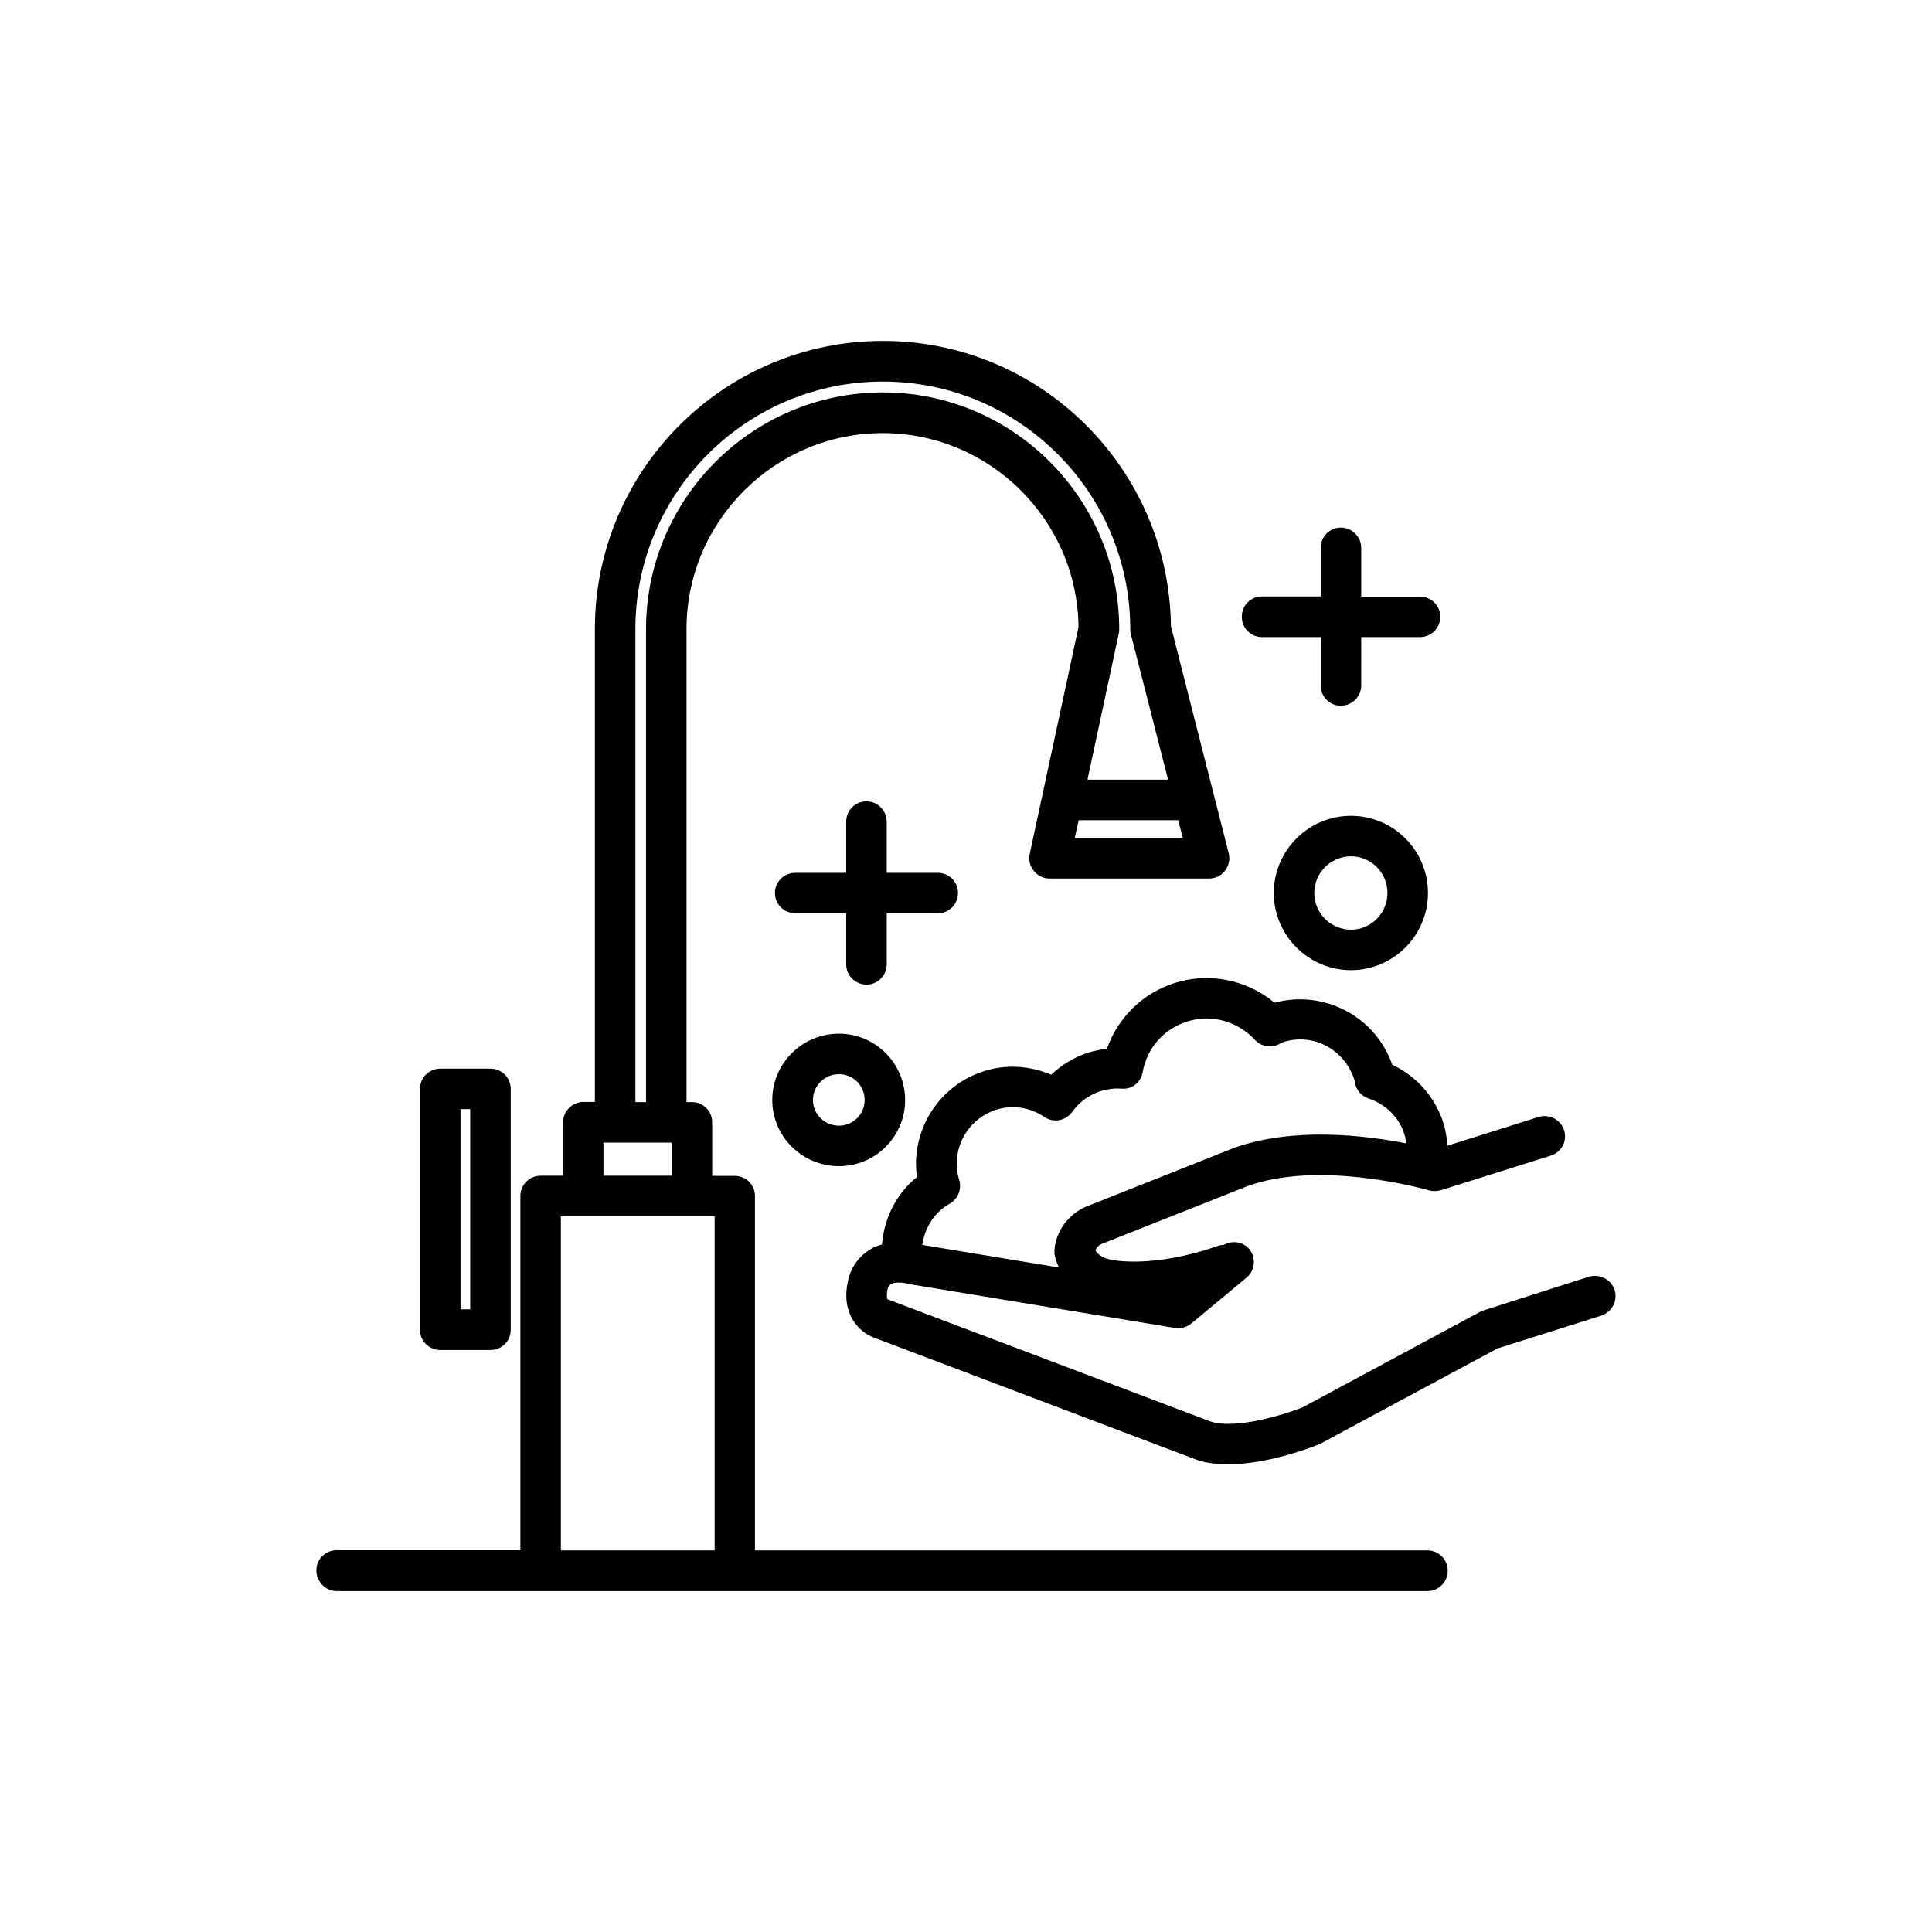
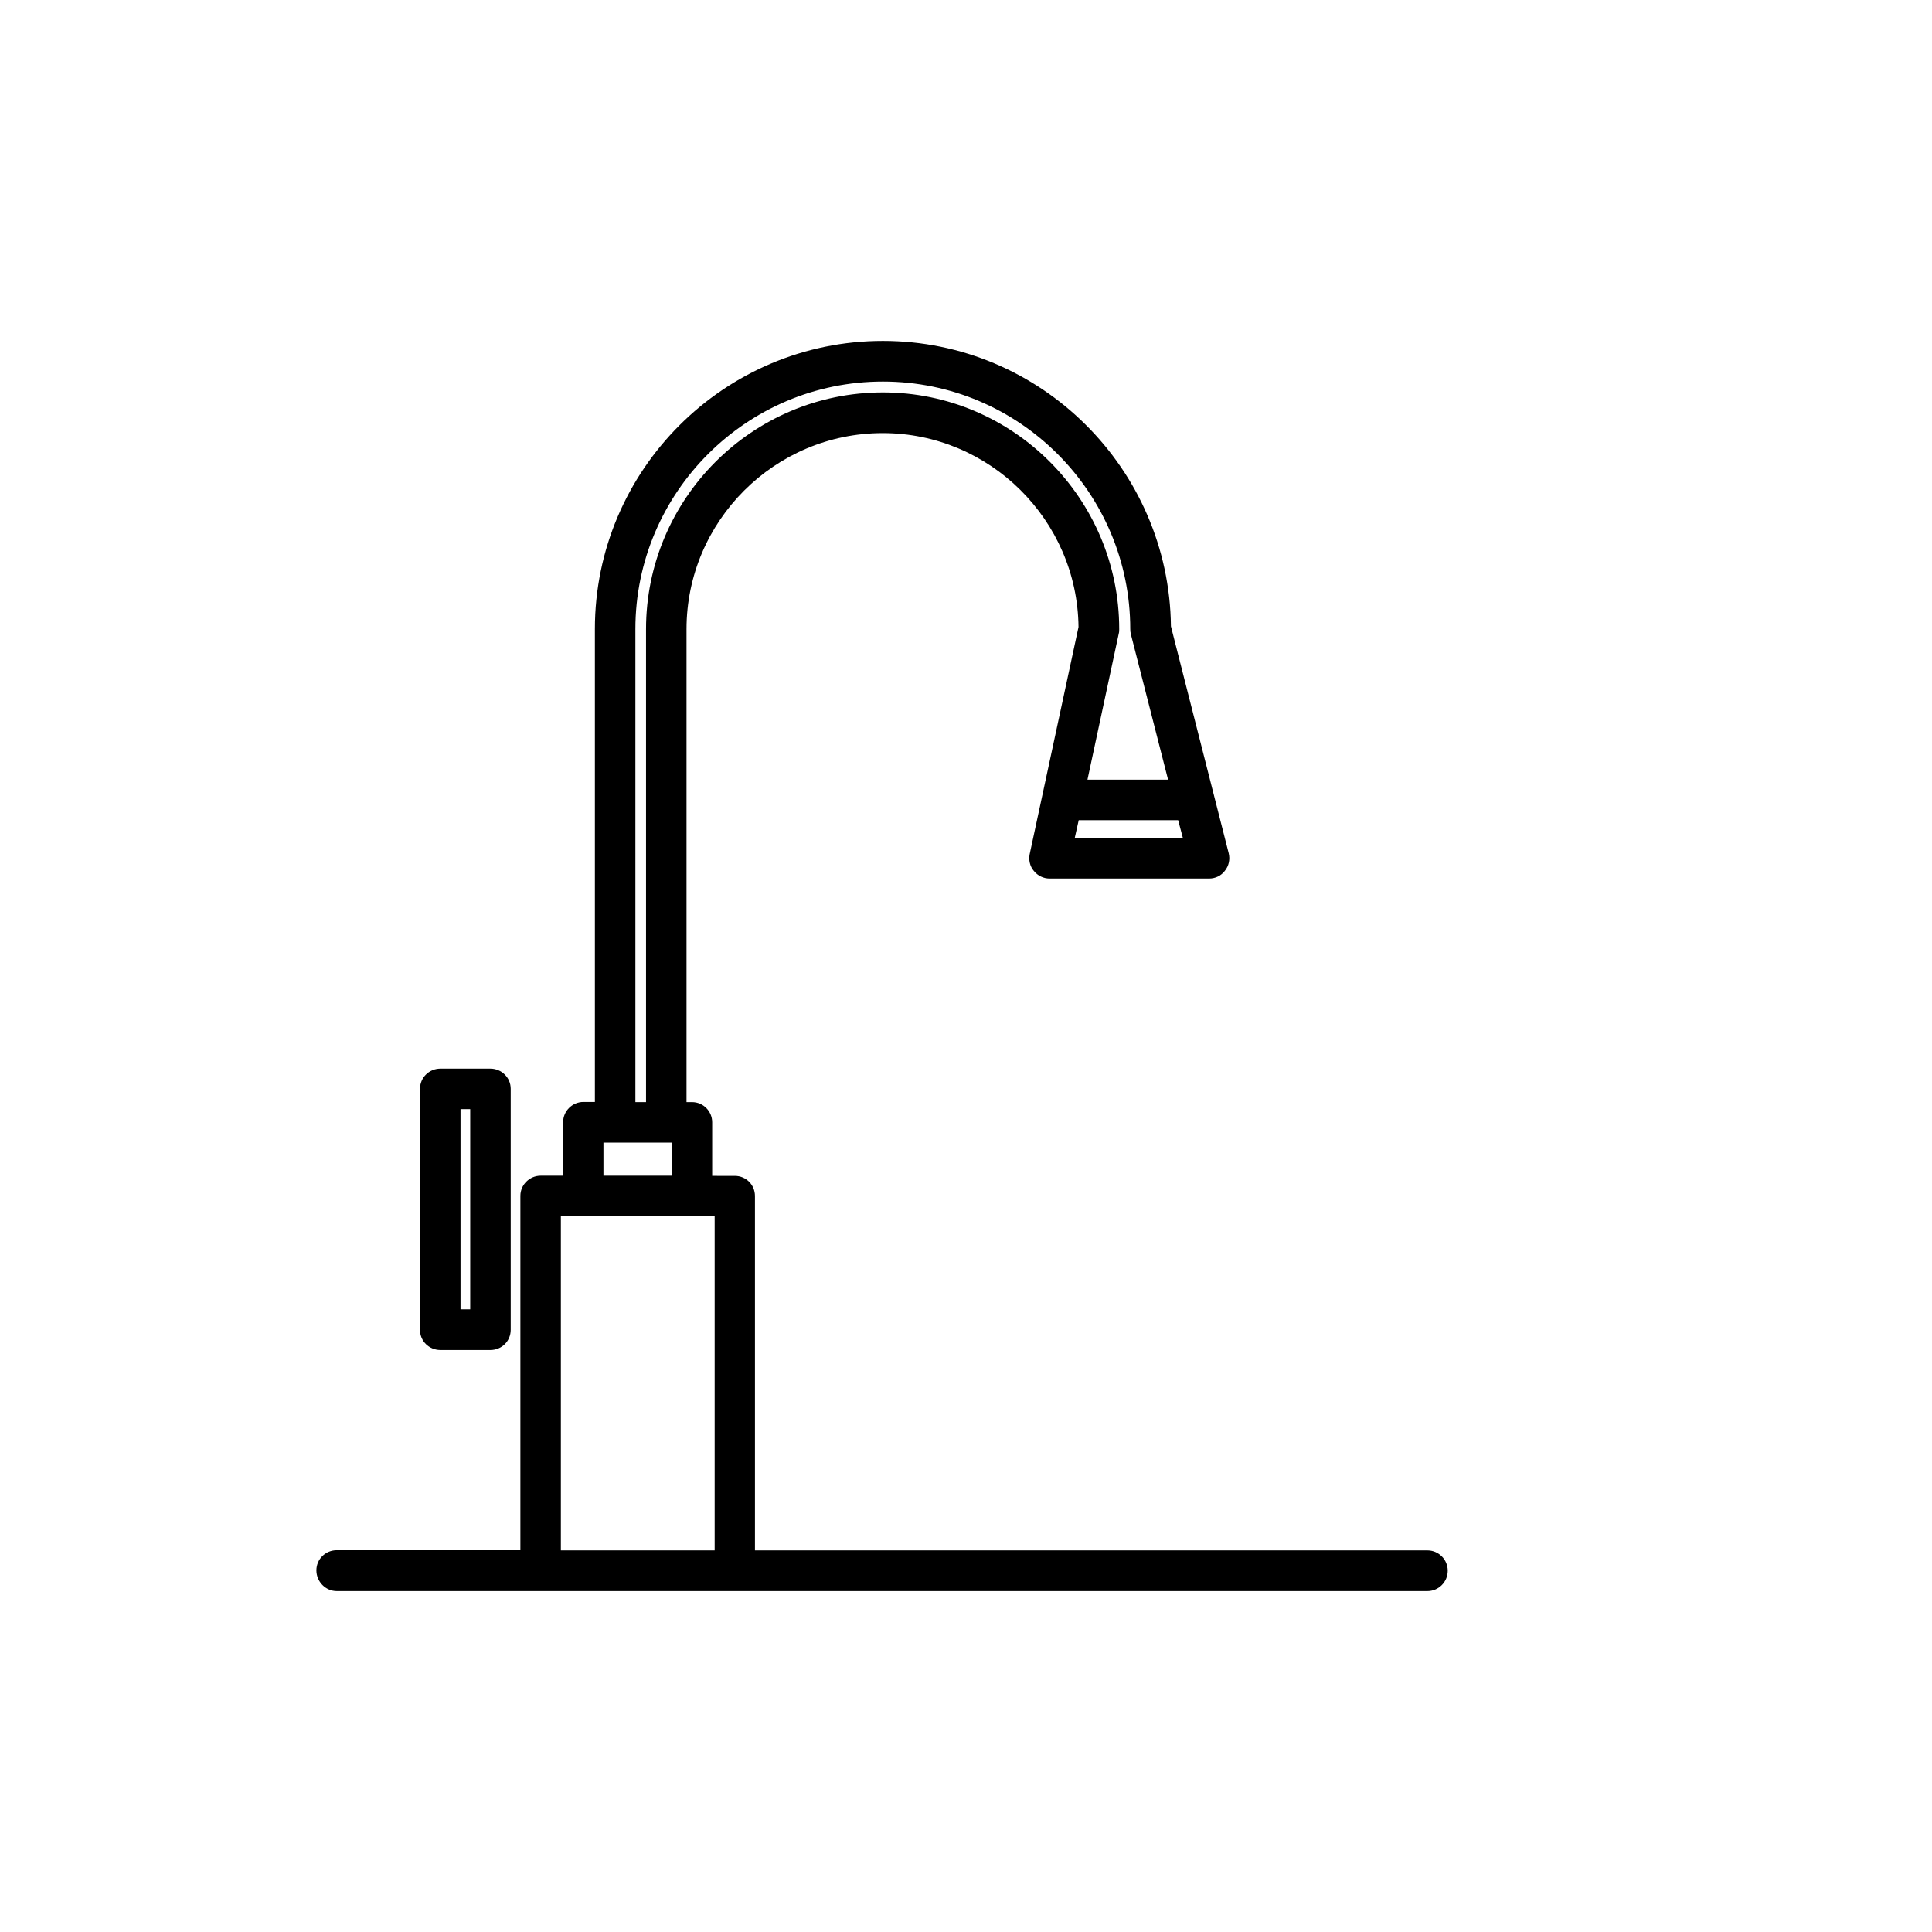
<svg xmlns="http://www.w3.org/2000/svg" fill="#000000" width="800px" height="800px" version="1.1" viewBox="144 144 512 512">
  <g>
-     <path d="m397.88 380.65c0-3.023-2.418-5.34-5.391-5.34h-13.504v-13.555c0-2.973-2.418-5.391-5.34-5.391-3.023 0-5.391 2.418-5.391 5.391v13.555h-13.5c-2.973 0-5.391 2.367-5.391 5.34s2.418 5.391 5.391 5.391h13.5v13.551c0 2.922 2.418 5.34 5.391 5.34 2.922 0 5.34-2.418 5.34-5.34v-13.551h13.551c2.977 0 5.344-2.418 5.344-5.391z" />
-     <path d="m478.49 312.84h15.516v12.797c0 3.023 2.367 5.391 5.34 5.391s5.391-2.418 5.391-5.391l0.004-12.797h15.566c2.973 0 5.391-2.418 5.391-5.391 0-2.973-2.418-5.34-5.391-5.34h-15.566v-12.898c0-2.973-2.418-5.391-5.391-5.391-3.023 0-5.34 2.418-5.34 5.391v12.848h-15.52c-3.023 0-5.391 2.367-5.391 5.34-0.051 3.023 2.367 5.441 5.391 5.441z" />
    <path d="m522.27 554.87h-178.2v-93.91c0-2.973-2.367-5.34-5.34-5.34l-5.996-0.004v-14.207c0-2.922-2.367-5.34-5.34-5.34h-1.461v-125.35c0-28.617 23.375-51.941 51.992-51.941 28.363 0 51.59 23.023 51.891 51.387l-12.945 60.207c-0.301 1.512 0.051 3.223 1.109 4.434 1.059 1.309 2.57 2.016 4.18 2.016h42.27c1.664 0 3.223-0.754 4.18-2.066 1.059-1.309 1.41-3.023 1.008-4.637l-15.312-60.152c-0.453-41.715-34.461-75.621-76.328-75.621-42.066 0-76.328 34.258-76.328 76.328v125.35h-3.023c-2.973 0-5.391 2.418-5.391 5.34v14.207h-5.941c-2.973 0-5.391 2.418-5.391 5.34v93.91h-48.668c-2.973 0-5.391 2.367-5.391 5.34s2.418 5.492 5.391 5.492h289.04c2.973 0 5.391-2.418 5.391-5.391 0-2.973-2.418-5.391-5.391-5.391zm-93.457-188.78 1.059-4.734h26.348l1.258 4.734zm-116.43-55.371c0-36.172 29.422-65.598 65.598-65.598 36.125 0 65.547 29.422 65.547 65.598 0 0.453 0.051 0.906 0.152 1.309l9.871 38.594h-21.363l8.312-38.793c0.102-0.352 0.102-0.754 0.102-1.109 0-34.562-28.113-62.723-62.625-62.723-34.613 0-62.773 28.164-62.773 62.723v125.35h-2.82zm-8.465 136.08h18.086v8.766l-18.086 0.004zm-11.285 108.07v-88.52h40.758v88.52z" />
    <path d="m260.7 501.77h13.25c3.023 0 5.391-2.367 5.391-5.34v-63.887c0-2.973-2.418-5.34-5.391-5.34h-13.25c-2.973 0-5.391 2.367-5.391 5.34v63.832c-0.051 3.023 2.418 5.394 5.391 5.394zm5.34-63.836h2.57v53.051l-2.57 0.004z" />
-     <path d="m366.34 417.93c-9.723 0-17.684 7.859-17.684 17.582 0 9.672 7.91 17.531 17.684 17.531 9.672 0 17.531-7.859 17.531-17.531s-7.859-17.582-17.531-17.582zm0 24.387c-3.828 0-6.902-3.074-6.902-6.801 0-3.828 3.125-6.852 6.902-6.852 3.727 0 6.801 3.023 6.801 6.852 0 3.777-3.074 6.801-6.801 6.801z" />
-     <path d="m502.02 360.2c-11.285 0-20.453 9.219-20.453 20.453s9.219 20.453 20.453 20.453 20.406-9.168 20.406-20.453-9.121-20.453-20.406-20.453zm0 30.176c-5.34 0-9.723-4.383-9.723-9.723s4.383-9.723 9.723-9.723c5.34 0 9.672 4.332 9.672 9.723 0 5.34-4.332 9.723-9.672 9.723z" />
-     <path d="m571.9 485.9c-0.906-2.82-3.93-4.383-6.75-3.578l-28.516 9.121-47.461 25.543c-4.281 1.711-17.984 6.094-24.637 3.625l-85.344-32.293c-0.051 0-0.352-0.906 0.051-2.82 0.555-2.168 3.93-1.715 6.246-1.109l69.93 11.539c1.562 0.25 3.074-0.203 4.332-1.211l14.609-12.141c2.266-1.863 2.57-5.238 0.707-7.559-1.664-1.965-4.535-2.367-6.75-1.109-0.453 0.051-0.906 0.051-1.363 0.203-17.582 6.195-28.465 3.777-28.715 3.676-2.519-0.504-3.578-1.762-3.93-2.418 0.352-1.059 1.258-1.562 1.664-1.715l38.742-15.367c19.648-7.051 47.711 1.113 48.012 1.164 1.059 0.301 2.168 0.25 3.176-0.051l29.121-9.168c2.82-0.91 4.379-3.883 3.473-6.703-0.906-2.82-3.93-4.383-6.75-3.527l-24.133 7.609c-0.203-2.066-0.504-4.082-1.109-6.047-2.164-6.801-7.102-12.395-13.551-15.418-4.434-12.746-18.035-19.949-31.188-16.422-7.356-6.098-17.328-8.113-26.398-5.242-8.516 2.672-15.113 9.168-18.035 17.48-1.664 0.152-3.223 0.504-4.836 0.957-3.781 1.215-7.106 3.227-9.926 5.898-5.695-2.418-11.891-2.82-17.785-0.957-12.141 3.828-19.496 15.871-17.785 28.062-5.391 4.332-8.715 10.883-9.27 17.883-1.262 0.355-2.469 0.809-3.527 1.562-4.383 2.871-5.34 7.305-5.391 7.809-2.266 9.168 3.223 13.957 6.551 15.215l85.297 32.293c2.719 1.059 5.742 1.359 8.918 1.359 10.578 0 22.117-4.535 24.133-5.34l47.105-25.34 27.559-8.715c2.816-0.957 4.379-3.93 3.523-6.75zm-176.18-22.922c2.168-1.258 3.223-3.879 2.469-6.297-2.367-7.809 2.016-16.121 9.824-18.59 4.281-1.359 8.969-0.656 12.746 1.914 2.469 1.664 5.691 1.008 7.406-1.359 1.309-1.863 3.68-4.231 7.508-5.492 1.715-0.504 3.477-0.805 5.492-0.656 2.973 0.25 5.09-1.664 5.641-4.285 1.109-6.449 5.644-11.586 11.84-13.504 6.301-2.062 13.352-0.098 17.938 4.891 1.664 1.762 4.231 2.168 6.297 1.16 0.453-0.254 1.008-0.508 1.258-0.605 7.859-2.519 16.223 1.965 18.793 10.027 0.051 0.152 0.203 1.059 0.25 1.16 0.453 1.762 1.762 3.176 3.527 3.777 4.637 1.562 8.16 5.09 9.523 9.621 0.25 0.707 0.301 1.512 0.402 2.266-10.98-2.168-29.977-4.434-45.746 1.258l-38.691 15.367c-2.922 1.059-8.16 4.738-8.766 11.688 0 0.352 0 0.754 0.051 1.16 0.152 1.008 0.555 2.168 1.16 3.426l-36.227-5.996c0.656-4.531 3.227-8.715 7.305-10.93z" />
  </g>
</svg>